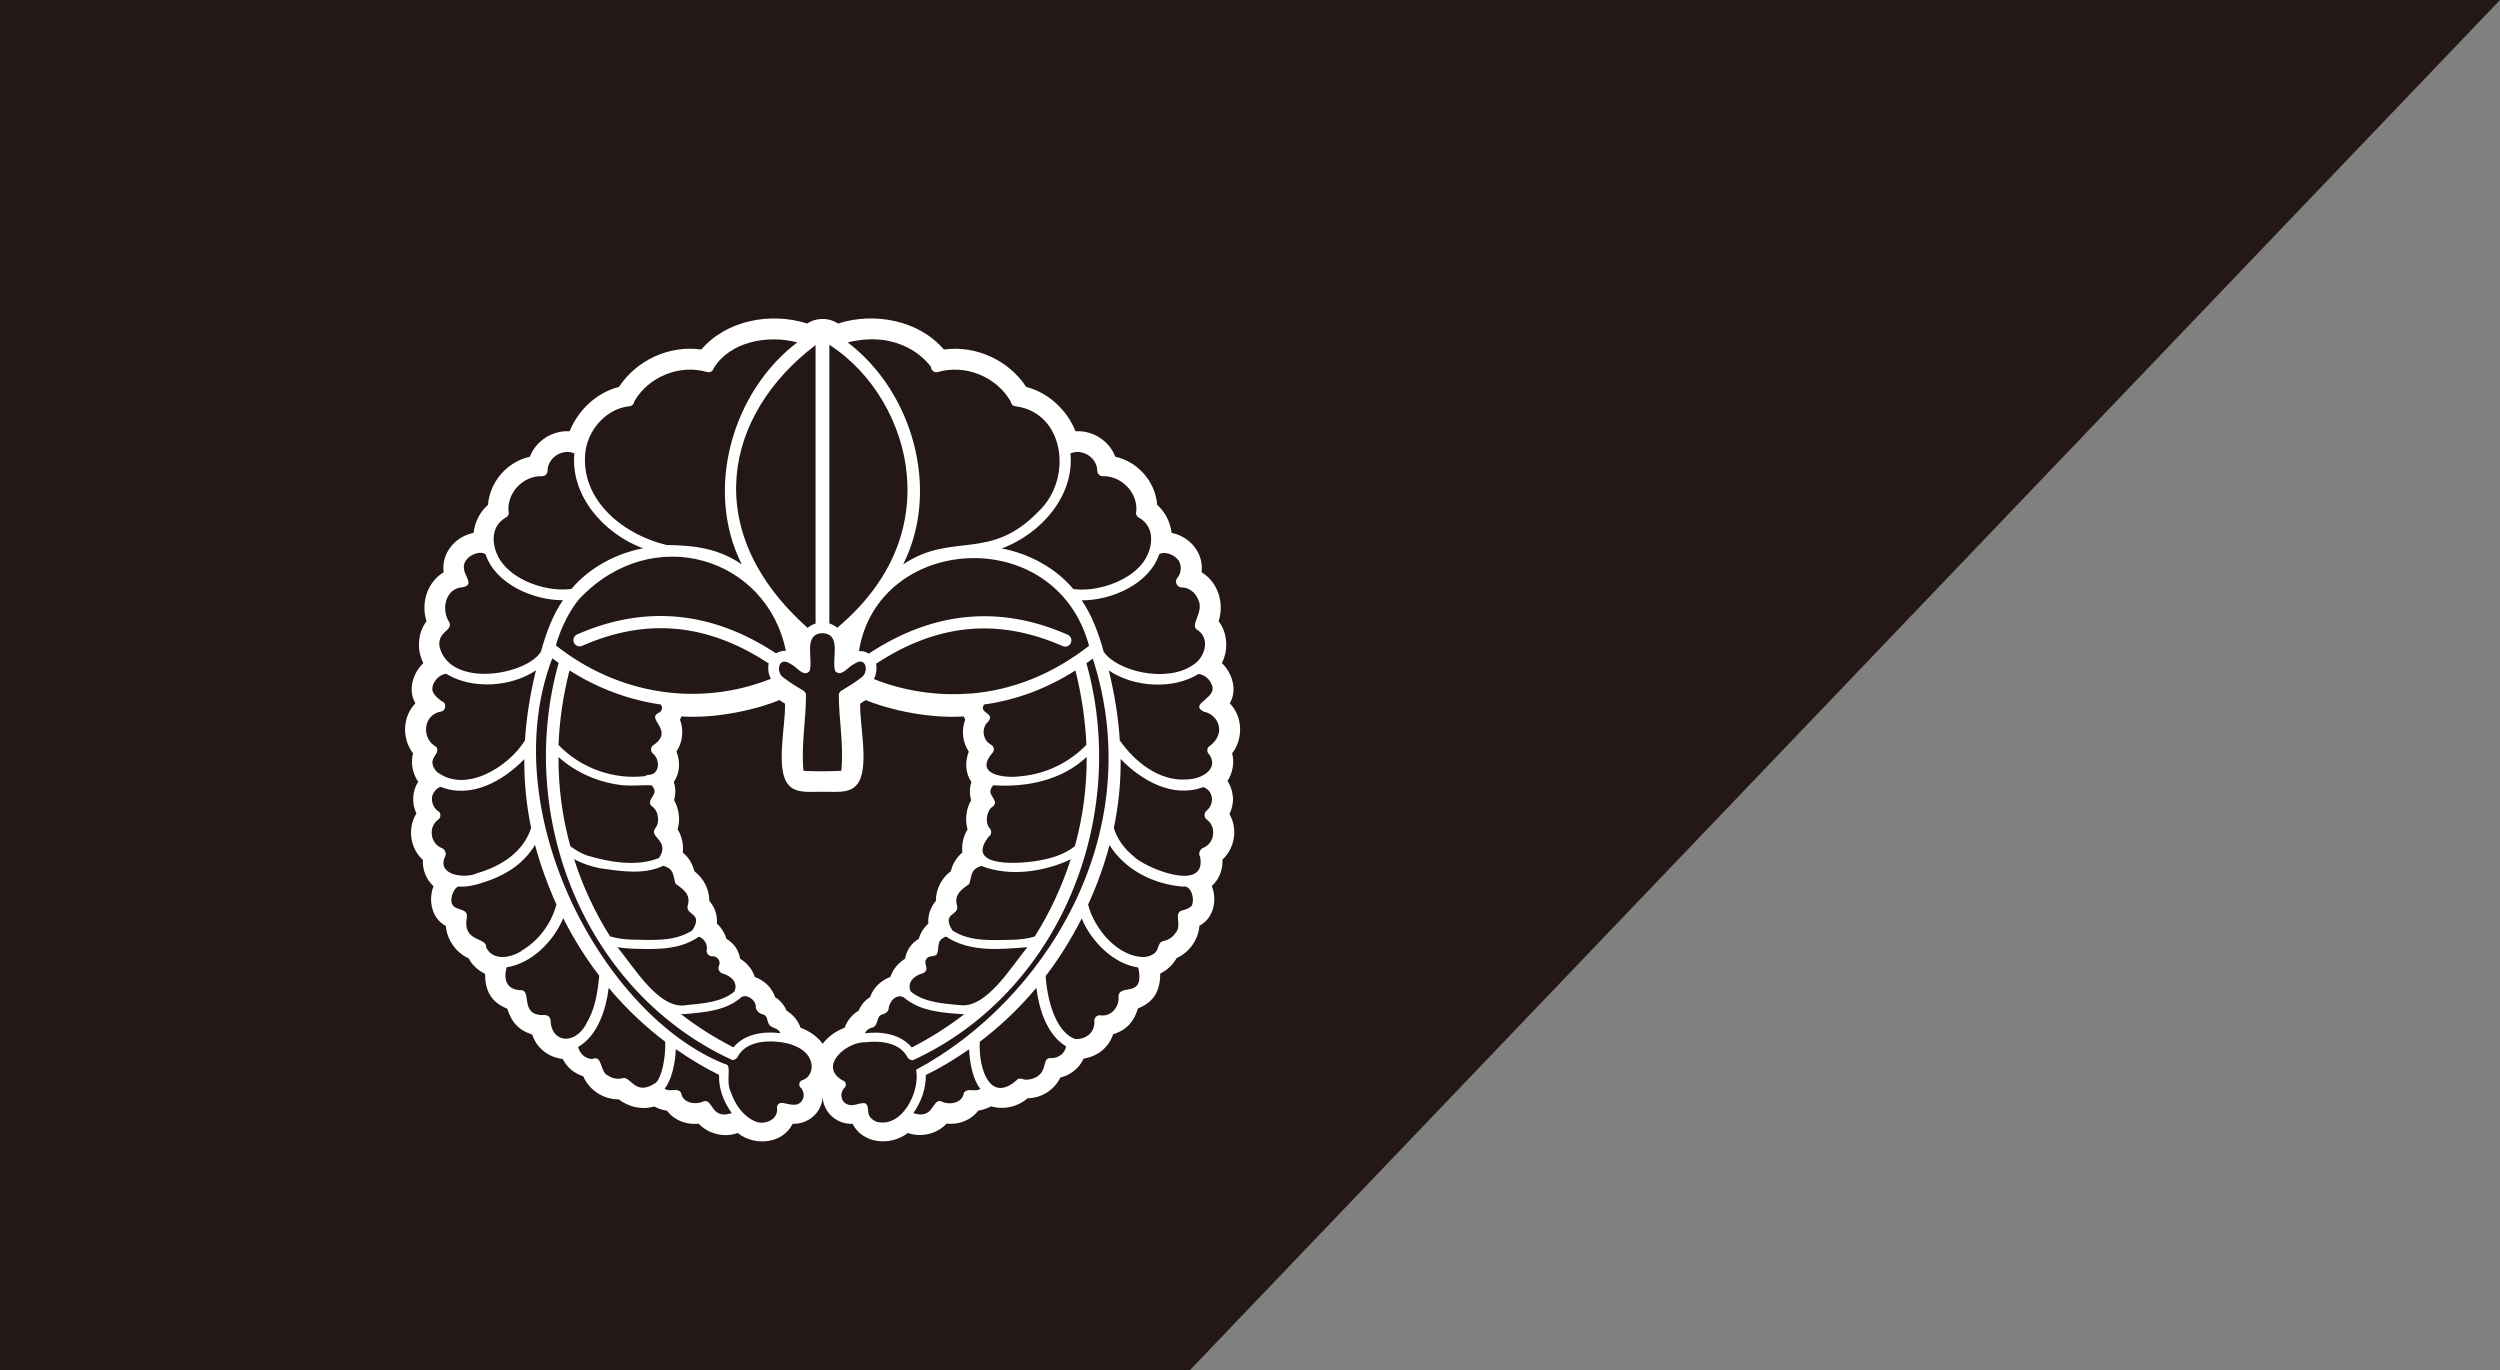
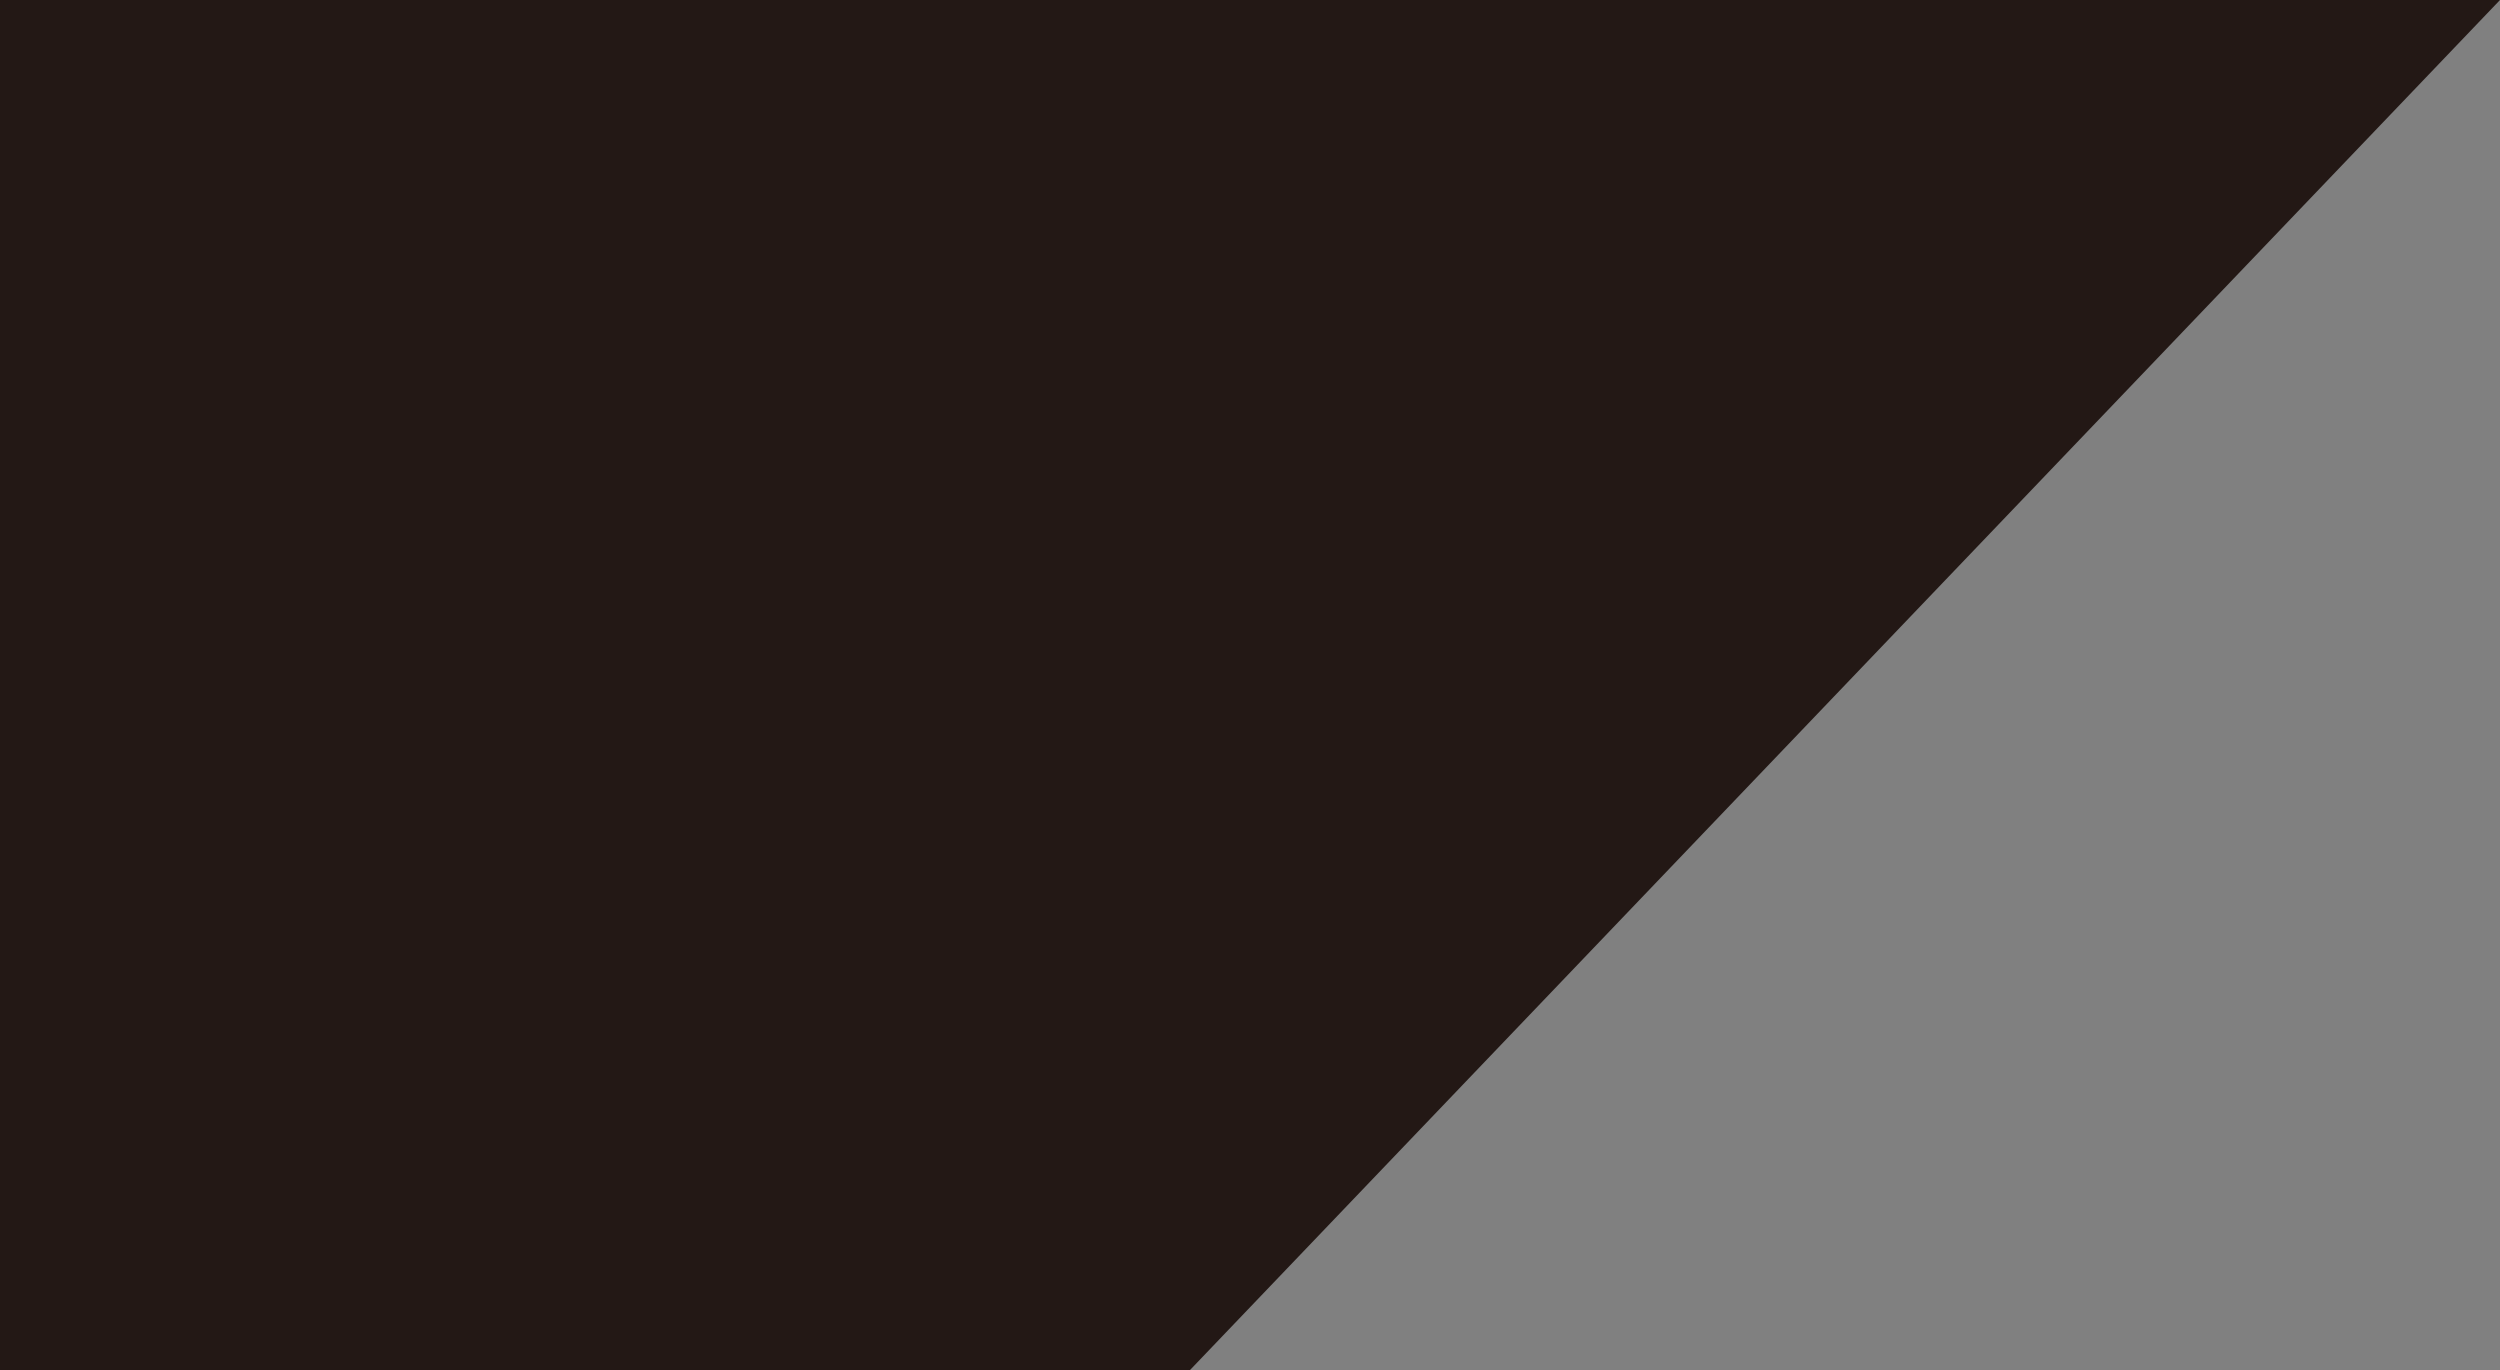
<svg xmlns="http://www.w3.org/2000/svg" id="_レイヤー_1" viewBox="0 0 179.81 98.57">
  <rect x="0" y="0" width="179.81" height="98.57" fill="#808080" stroke="none" />
  <defs>
    <style>.cls-1{fill:#231815;}.cls-1,.cls-2{stroke-width:0px;}.cls-2{fill:#fff;}</style>
  </defs>
  <polygon class="cls-1" points="85.56 98.57 0 98.57 0 0 179.81 0 85.56 98.57" />
-   <path class="cls-2" d="M88.67,57.32c-.03-.42-.16-.81-.38-1.15.37-.58.51-1.32.33-1.99.82-1.05.76-2.64-.17-3.6.56-.93.19-2.17-.57-2.89.49-.95.41-2.17-.23-3.01.42-1.31-.05-2.82-1.23-3.52.18-1.36-.82-2.57-2.15-2.83-.1-.8-.48-1.52-1.04-2.02-.13-1.66-1.38-3.1-3.01-3.46-.44-1.15-1.63-1.91-2.86-1.83-.63-1.57-2-2.8-3.55-3.19-1.26-1.93-3.64-3.01-5.92-2.69-1.81-2.11-4.99-2.71-7.62-1.87-.64-.44-1.57-.44-2.21,0-2.64-.84-5.82-.23-7.62,1.87-2.28-.33-4.66.76-5.92,2.69-1.55.38-2.92,1.62-3.55,3.19-1.23-.08-2.42.68-2.86,1.83-1.63.36-2.88,1.8-3.01,3.46-.57.5-.94,1.21-1.04,2.02-1.33.26-2.33,1.47-2.15,2.83-1.18.71-1.65,2.21-1.23,3.52-.64.84-.72,2.06-.23,3.01-.76.73-1.13,1.96-.57,2.89-.93.96-.99,2.55-.17,3.6-.19.69-.03,1.46.37,2.05-.44.67-.47,1.56-.13,2.28-.66,1.05-.46,2.51.47,3.34-.05.69.24,1.41.76,1.89-.39,1.03-.13,2.32.89,2.86.08,1,.72,1.91,1.64,2.33.25.48.67.87,1.18,1.11,0,1.18.41,2.04,1.6,2.51.29.93.77,1.53,1.79,1.86.32.98,1.16,1.63,2.2,1.76.29.6.84,1.04,1.47,1.24.43,1,1.46,1.67,2.55,1.66.72.55,1.68.78,2.56.51.28.16.6.26.92.31.51.69,1.41,1.03,2.27.93.71.75,1.85,1.02,2.81.67,1.21.97,3.23.79,3.95-.66,1.13.03,2.06-.79,2.16-1.87.1,1.09,1.03,1.91,2.15,1.87.74,1.45,2.74,1.62,3.97.66.97.34,2.1.07,2.8-.68.85.11,1.76-.24,2.27-.93.32-.05.64-.15.92-.31.91.27,1.92.04,2.63-.58,1.01-.01,1.92-.6,2.36-1.49.72-.17,1.36-.68,1.67-1.36,1.01-.16,1.81-.8,2.12-1.75,1.03-.33,1.5-.94,1.79-1.86,1.19-.47,1.6-1.33,1.6-2.51.51-.25.92-.64,1.18-1.11.92-.42,1.56-1.32,1.64-2.33,1.03-.54,1.29-1.83.89-2.86.53-.47.81-1.19.76-1.89.9-.82,1.12-2.23.51-3.28.19-.4.28-.83.25-1.26ZM86.32,61.65c.48,2.6-3.99.77-4.81-.08-.68-.56-1.18-1.27-1.4-2.02.34-1.63.51-3.27.49-4.96,1.51,1.56,3.75,2.84,5.95,2.02.73.26.83,1.21.22,1.71-.18.16-.18.47.02.62.74.52.57,1.74-.27,2.05-.24.1-.34.43-.2.65ZM85.76,65.06c-.06.18-.42.37-.78.43-.58.22.05,1.08-.41,1.58-.2.32-.54.56-.92.62-.56.17-.07.95-1.3,1.14-1.91.05-3.64-1.99-4.09-3.77.63-1.37,1.17-2.86,1.54-4.28,1.09,1.75,3.11,2.81,5.27,2.99.59-.13.86.84.67,1.29ZM80.44,71.65c.1.7-.48,1.52-1.33,1.37-.11,0-.23.04-.3.13-.06.07-.1.16-.1.26.07.87-.65,1.37-1.37,1.32-1.47-.5-2.05-3.01-2.13-4.53.93-1.21,1.8-2.59,2.59-4.14.69,1.66,2.27,3.26,4.07,3.53.49,2.28-1.37,1.11-1.42,2.07ZM76.34,75.84c-.21.19-.49.28-.77.26-.67-.02-.16.98-1.14,1.42-.23.11-.51.15-.76.13-.2-.08-.43-.13-.58.07-1.87,1.62-2.72-.8-2.62-2.79,1.36-1.03,2.75-2.31,4.07-3.88.18,1.47.74,3.38,2.14,4.21-.04.22-.16.43-.32.58ZM67.71,79.21c-.69-.22-.52,1.35-2.02.85.57-.81.91-1.76.9-2.74.99-.48,2.02-1.09,3.11-1.85.05,1.03.29,2.22.81,2.84-.36.28-.94-.12-1.19.31-.1.74-1.07.88-1.61.6ZM63,80.66c-.92-.42-.31-1.11-.81-1.32-.41-.03-.82.27-1.24.09-.46-.16-.56-.77-.27-1.13.2-.12.24-.51-.07-.59-1.78-1.01.23-2.78,1.65-2.75,1.06-.12,2.43.01,2.99,1.05.08.16.24.25.4.25,10.53-4.83,15.62-17.38,12.49-28.56.15-.11.31-.22.46-.33,4.11,12.76-3.6,24.7-12.71,29.57.31,1.57-1.02,4.26-2.89,3.73ZM36.57,36.75c-.09-1.34,1.08-2.55,2.42-2.5.22,0,.4-.18.39-.4.02-.94,1.07-1.61,1.93-1.24-.29,3,2.06,5.75,4.94,6.83-1.89.34-3.89,1.4-5.15,2.92-1.62.22-3.83-.47-4.9-1.77-.83-.98-1.08-2.66.17-3.36.19-.08.27-.3.2-.49ZM51.33,26.49c1.14-1.9,3.88-2.44,6.01-1.86-4.66,3.53-6.7,10.58-3.99,15.96-1.68-1.15-3.42-1.37-5.39-1.39-3.39-.81-6.35-3.48-5.83-6.88.29-1.63,1.64-2.96,3.14-3.1.19-.02.33-.17.35-.35,1.02-1.78,3.27-2.69,5.24-2.11.2.06.42-.06.47-.27ZM59.17,45.54c1.4.08.62,1.86.9,2.73.45.47.94-.34,1.34-.5.92-.66,1.11.6.53.97-.57.43-.81.57-1.43.94-.09.06-.16.15-.18.26,0,1.84.37,3.62.18,5.5-.89.04-1.83.05-2.72,0-.18-1.88.19-3.66.18-5.5-.02-.11-.09-.2-.18-.26-.62-.37-.86-.51-1.43-.94-.59-.36-.39-1.62.53-.97.4.16.89.98,1.34.5.28-.87-.5-2.68.93-2.73ZM63.95,24.53c1.23.26,2.32.93,3.01,1.86,0,.25.25.44.49.37,1.97-.58,4.22.33,5.24,2.11.02.18.16.33.35.35,3.54.45,4.15,5.22,1.65,7.57-3.52,3.64-6.19,1.43-9.73,3.8,2.7-5.38.67-12.43-3.99-15.96,1.03-.26,2.05-.3,2.99-.1ZM76.99,32.61c.86-.37,1.91.3,1.93,1.24,0,.22.17.4.39.4,1.33-.04,2.52,1.16,2.42,2.5-.07.19.01.4.2.49,1.25.7,1,2.37.17,3.36-1.08,1.29-3.29,1.98-4.9,1.77-1.25-1.52-3.25-2.58-5.15-2.92,2.88-1.08,5.23-3.83,4.94-6.83ZM62.67,73.92c.56-.07.3-.85.8-.96.11-.03.32-.1.43-.32.02-.54.51-1.2,1.1-.91,1.18,1.03,2.85,1.12,4.35,1.22-1.15.89-2.41,1.69-3.77,2.39-.8-.97-2.19-1.18-3.38-1.02.1-.19.27-.34.48-.4ZM68.98,72.29c-1.19-.12-2.5-.19-3.47-.97-.3-.62.19-1.14.86-1.32.11-.03.2-.11.24-.22.11-.26-.19-.55.02-.8.16-.3.55-.12.75-.34.23-.47-.11-.98.66-1.28,1.69,1.14,3.91.93,5.86.76-1.13,1.35-2.99,4.52-4.93,4.16ZM72.9,67.59c-1.47.02-3.11.18-4.4-.67-.81-1.3.49-1.03.34-1.77-.25-.78.3-1.17.87-1.57.21-.65.09-1.05.88-1.3,2,.8,4.5.43,6.42-.47-.63,1.96-1.53,3.88-2.59,5.55-.5.15-1.01.21-1.52.23ZM74.98,61.84c-1.27.29-5.73.68-3.86-1.67.19-.12.23-.4.08-.57-.38-.42-.26-1.28.21-1.6.1-.07.16-.18.16-.3-.11-.48-.62-.64-.13-1.22,2.39.16,4.91-.34,6.72-2.04.01,2.18-.27,4.33-.85,6.42-.67.53-1.49.82-2.32.98ZM73.4,55.83c-1.11.16-3.37-.09-2.04-1.65.09-.09.13-.21.12-.33-.02-.12-.09-.23-.2-.29-.61-.31-.72-1.21-.21-1.65.45-.56-.34-.57-.38-.97,0-.1.03-.2.1-.27,2.3-.32,4.5-1.14,6.56-2.45.45,1.81.71,3.59.79,5.35-1.24,1.29-2.95,2.11-4.73,2.26ZM69.75,49.88c-2.32.19-4.76-.18-6.9-1.04.17-.3.23-.72.16-1.1,4.4-2.9,8.79-3.31,13.42-1.27.23.1.49,0,.59-.23.1-.23,0-.49-.23-.59-4.88-2.15-9.69-1.69-14.3,1.36-.2-.13-.47-.2-.71-.18,1.35-8.42,14.15-9.27,16.55-.38-2.63,2.04-5.51,3.2-8.58,3.44ZM65.23,34.24c.24,2.86-.44,7.06-5.01,10.91-.16-.14-.36-.24-.57-.31v-20.04c3.09,1.98,5.26,5.62,5.58,9.43ZM58.66,44.85c-.21.06-.41.17-.57.31-7.79-6.93-6.03-15.34.57-20.34v20.04ZM41.7,43.04c5.27-5.53,13.47-2.93,14.82,3.77-.24-.02-.51.06-.71.18-4.61-3.05-9.43-3.5-14.3-1.36-.23.1-.33.37-.23.59.1.23.36.33.59.23,4.64-2.04,9.03-1.62,13.42,1.27-.08.38-.02.8.16,1.1-5.19,2.06-10.98,1.15-15.47-2.4.38-1.34,1.02-2.55,1.72-3.39ZM40.96,48.22c2.06,1.3,4.26,2.12,6.56,2.45.18.19.1.51-.15.6-.93.45,1.15,1.25-.34,2.3-.23.11-.27.45-.08.62.56.45.5,1.5-.27,1.54-.1,0-.2.03-.27.09-2.27.28-4.66-.58-6.24-2.24.07-1.76.33-3.55.79-5.36ZM44.9,56.48c.66.06,1.32-.03,1.97,0,.49.59-.03.74-.13,1.22,0,.12.06.23.16.3.47.31.59,1.17.21,1.6-.43.63,1.11.87.29,2.11-1.62.65-3.56.3-5.18-.18-.43-.16-.84-.39-1.2-.67-.58-2.09-.86-4.23-.85-6.41,1.31,1.17,3,1.88,4.75,2.04ZM43.16,62.45c1.49.21,3.14.49,4.55-.18.79.25.67.63.88,1.3.57.39,1.12.78.87,1.57-.15.74,1.15.48.34,1.77-1.28.85-2.91.69-4.37.67-.53-.02-1.05-.08-1.55-.23-1.06-1.67-1.96-3.59-2.59-5.56.58.32,1.21.53,1.87.66ZM45.41,68.23c1.64.05,3.45.14,4.85-.86.38.11.65.56.57.95-.05.24.16.48.41.46.36-.03.63.37.47.69-.05.1-.05.22,0,.32.04.1.13.18.24.22.67.18,1.17.71.86,1.32-.96.77-2.26.84-3.44.96-1.95.39-3.82-2.8-4.96-4.16.33.05.67.08,1.01.1ZM49.33,72.93c1.38-.13,2.91-.24,3.99-1.21.41-.25,1.03.21,1.04.66-.05.26.32.57.49.57.4.1.28.47.49.78.29.27.63.2.79.58-1.2-.15-2.58.04-3.38,1.02-1.36-.7-2.62-1.49-3.77-2.39.12,0,.24,0,.36-.01ZM57.58,73.92c-.18-.51-.54-.95-1.01-1.23-.16-.4-.45-.74-.82-.97-.21-.66-.79-1.22-1.46-1.45-.18-.56-.56-1.01-1.06-1.32-.08-.59-.46-1.13-.98-1.42-.12-.42-.37-.81-.69-1.11.05-.58-.15-1.18-.54-1.62,0-.83-.42-1.65-1.08-2.14-.12-.52-.41-1-.83-1.34.07-.57-.07-1.19-.37-1.67.2-.68.1-1.49-.26-2.1.13-.42.12-.89-.02-1.3.44-.64.49-1.47.19-2.19.45-.66.55-1.54.26-2.29.04-.08.07-.16.1-.24,2.61.17,5.55-.54,7.05-1.18.13.09.26.17.4.26.07,1.43-.73,4.8.27,5.86.57.65,1.65.45,2.44.48.77-.03,1.88.17,2.43-.48,1-1.06.2-4.44.27-5.86.13-.08.26-.17.4-.26,1.49.64,4.44,1.35,7.05,1.18.03.08.06.16.1.24-.29.75-.19,1.63.26,2.29-.29.73-.25,1.55.19,2.19-.14.41-.15.88-.02,1.3-.36.61-.46,1.42-.26,2.1-.3.48-.44,1.1-.37,1.67-.42.34-.71.82-.83,1.34-.67.49-1.08,1.3-1.08,2.14-.38.44-.59,1.03-.54,1.62-.32.3-.57.68-.69,1.11-.52.29-.89.83-.98,1.42-.5.32-.88.77-1.06,1.32-.66.22-1.24.79-1.46,1.45-.37.22-.66.57-.82.97-.47.27-.83.72-1.01,1.23-.64.24-1.18.63-1.58,1.15-.4-.53-.93-.9-1.58-1.15ZM87.1,49.15c.66,1.05-1.69,1.44-.51,2.04.52.09.97.52,1.07,1.03.14.62-.25,1.17-.74,1.5-.13.16-.11.41.05.54.72,1.02-.49,1.78-1.61,1.8-1.96.16-3.76-1.27-4.82-2.81-.1-1.62-.37-3.29-.79-5.03,1.81,1.23,4.64,1.39,6.46.25.39.06.74.32.89.67ZM84.75,40.28c.26.37.23.94-.08,1.3-.22.25-.01.67.31.67.5-.01,1,.35,1.19.86.48.9-.64,1.84-.06,2.19.95.58.59,1.99-.32,2.54-1.94,1.32-5.51.4-6.41-.97-.35-1.29-.86-2.66-1.58-3.69,2.12.01,4.86-1.16,5.57-3.31.38-.25,1.09.02,1.37.41ZM34.87,39.84s.04.02.05.02c.71,2.15,3.45,3.32,5.57,3.31-.72,1.03-1.23,2.4-1.58,3.69-.99,1.68-6.51,2.68-7.29-.32-.2-1.11.94-1.15.71-1.76-.65-.95-.27-2.5.95-2.54,1.11-.23-.42-1.09.26-1.97.26-.37.96-.65,1.32-.44ZM52.63,80.06c-1.52.5-1.33-1.07-2.03-.85-.54.28-1.51.14-1.61-.6-.24-.43-.83-.02-1.19-.31.51-.61.76-1.81.81-2.84,1.09.76,2.13,1.37,3.11,1.85-.05.97.34,1.97.91,2.74ZM47.14,77.89c-1.43.98-1.76-.46-2.32-.35-.36.1-.76.04-1.07-.17-.63-.23-.38-1.53-1.15-1.2-.23,0-.46-.1-.64-.24,0,0,.02.01.03.02-.21-.16-.35-.4-.41-.65,1.43-.81,2.02-2.76,2.2-4.25,1.31,1.57,2.7,2.84,4.07,3.88.03,1.14-.25,2.58-.7,2.97ZM42.14,73.69c-.84,1.5-2.5,1.29-2.54-.29,0-.21-.18-.39-.39-.39-1.86.08-.96-1.62-1.66-1.79-1.01.02-1.39-.65-1.11-1.65,1.8-.27,3.38-1.87,4.07-3.53.78,1.55,1.66,2.92,2.59,4.14-.13,1.29-.29,2.38-.96,3.5ZM37.51,68.4c-.91.56-2.09.68-2.55-.27.1-.74-1.74-.32-1.38-2.17.1-.88-1.43-.2-1.06-1.6.09-.24.26-.57.47-.6.53.05,1.14-.09,1.55-.22,1.72-.52,3.07-1.33,3.94-2.77.38,1.42.92,2.91,1.54,4.28-.36,1.38-1.29,2.63-2.53,3.34ZM32.03,61.28c-.03-.12-.11-.23-.24-.28-.85-.31-1.01-1.53-.27-2.05.17-.13.21-.37.08-.54-.36-.23-.57-.61-.53-1.05.02-.28.29-.66.61-.77,2.21.88,4.5-.41,6.03-1.99-.01,1.68.15,3.32.49,4.95-.54,1.69-2.08,2.73-3.87,3.25-.86.42-2.9.17-2.34-1.15.08-.11.09-.25.04-.37ZM37.76,53.25c-1.21,1.94-4.33,3.87-6.38,2.23-.79-.99.38-1.19,0-1.76-1.1-.59-.96-2.32.33-2.54.39-.05.43-.65.05-.75-.32-.24-.64-.53-.67-.85,0-.51.46-1.06,1-1.12,1.82,1.13,4.65.98,6.46-.25-.43,1.74-.69,3.4-.79,5.03ZM31.19,61.55s0,0,0,0h0s0,0,0,0ZM56.28,79.34c-.24-.07-.44.16-.39.39.08.82-.94,1.23-1.6.91-.84-.36-1.41-1.19-1.7-2.03-.46-.87.12-2.05-.45-2.08-8.72-3.45-16.64-18.09-12.42-29.18.15.11.3.22.46.33-3.13,11.18,1.96,23.73,12.49,28.56.16,0,.32-.09.4-.25.51-.97,1.75-1.15,2.75-1.07,1,.07,2.38.48,2.55,1.64.07.47-.19.99-.66,1.13-.3.09-.27.47-.07.59.12.17.19.38.16.59,0,.06-.11.36-.26.45-.04.03-.09.06-.14.08-.23.14-.77,0-1.1-.08Z" />
</svg>